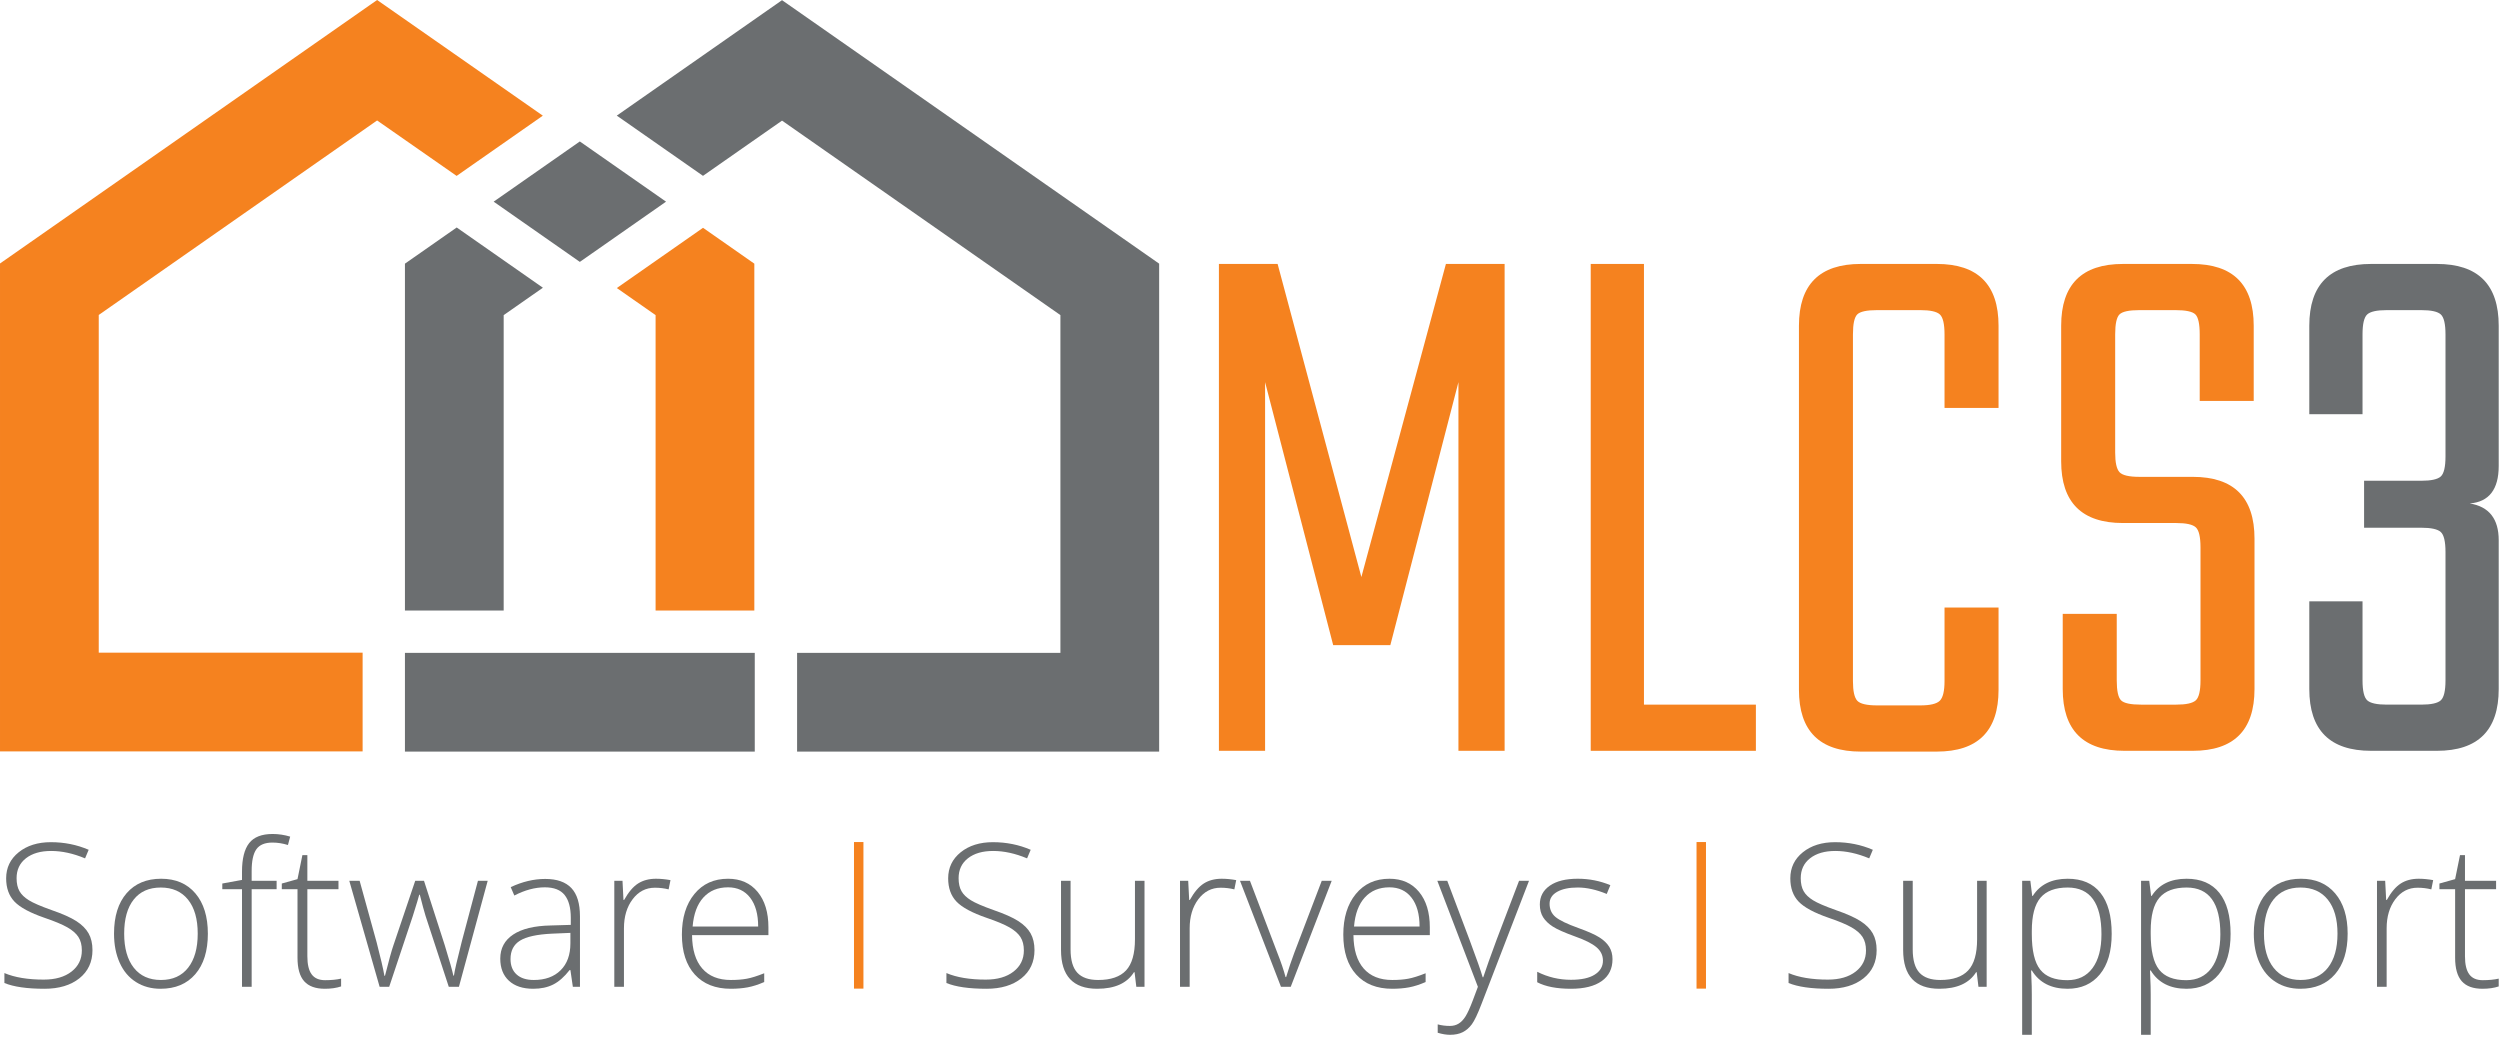
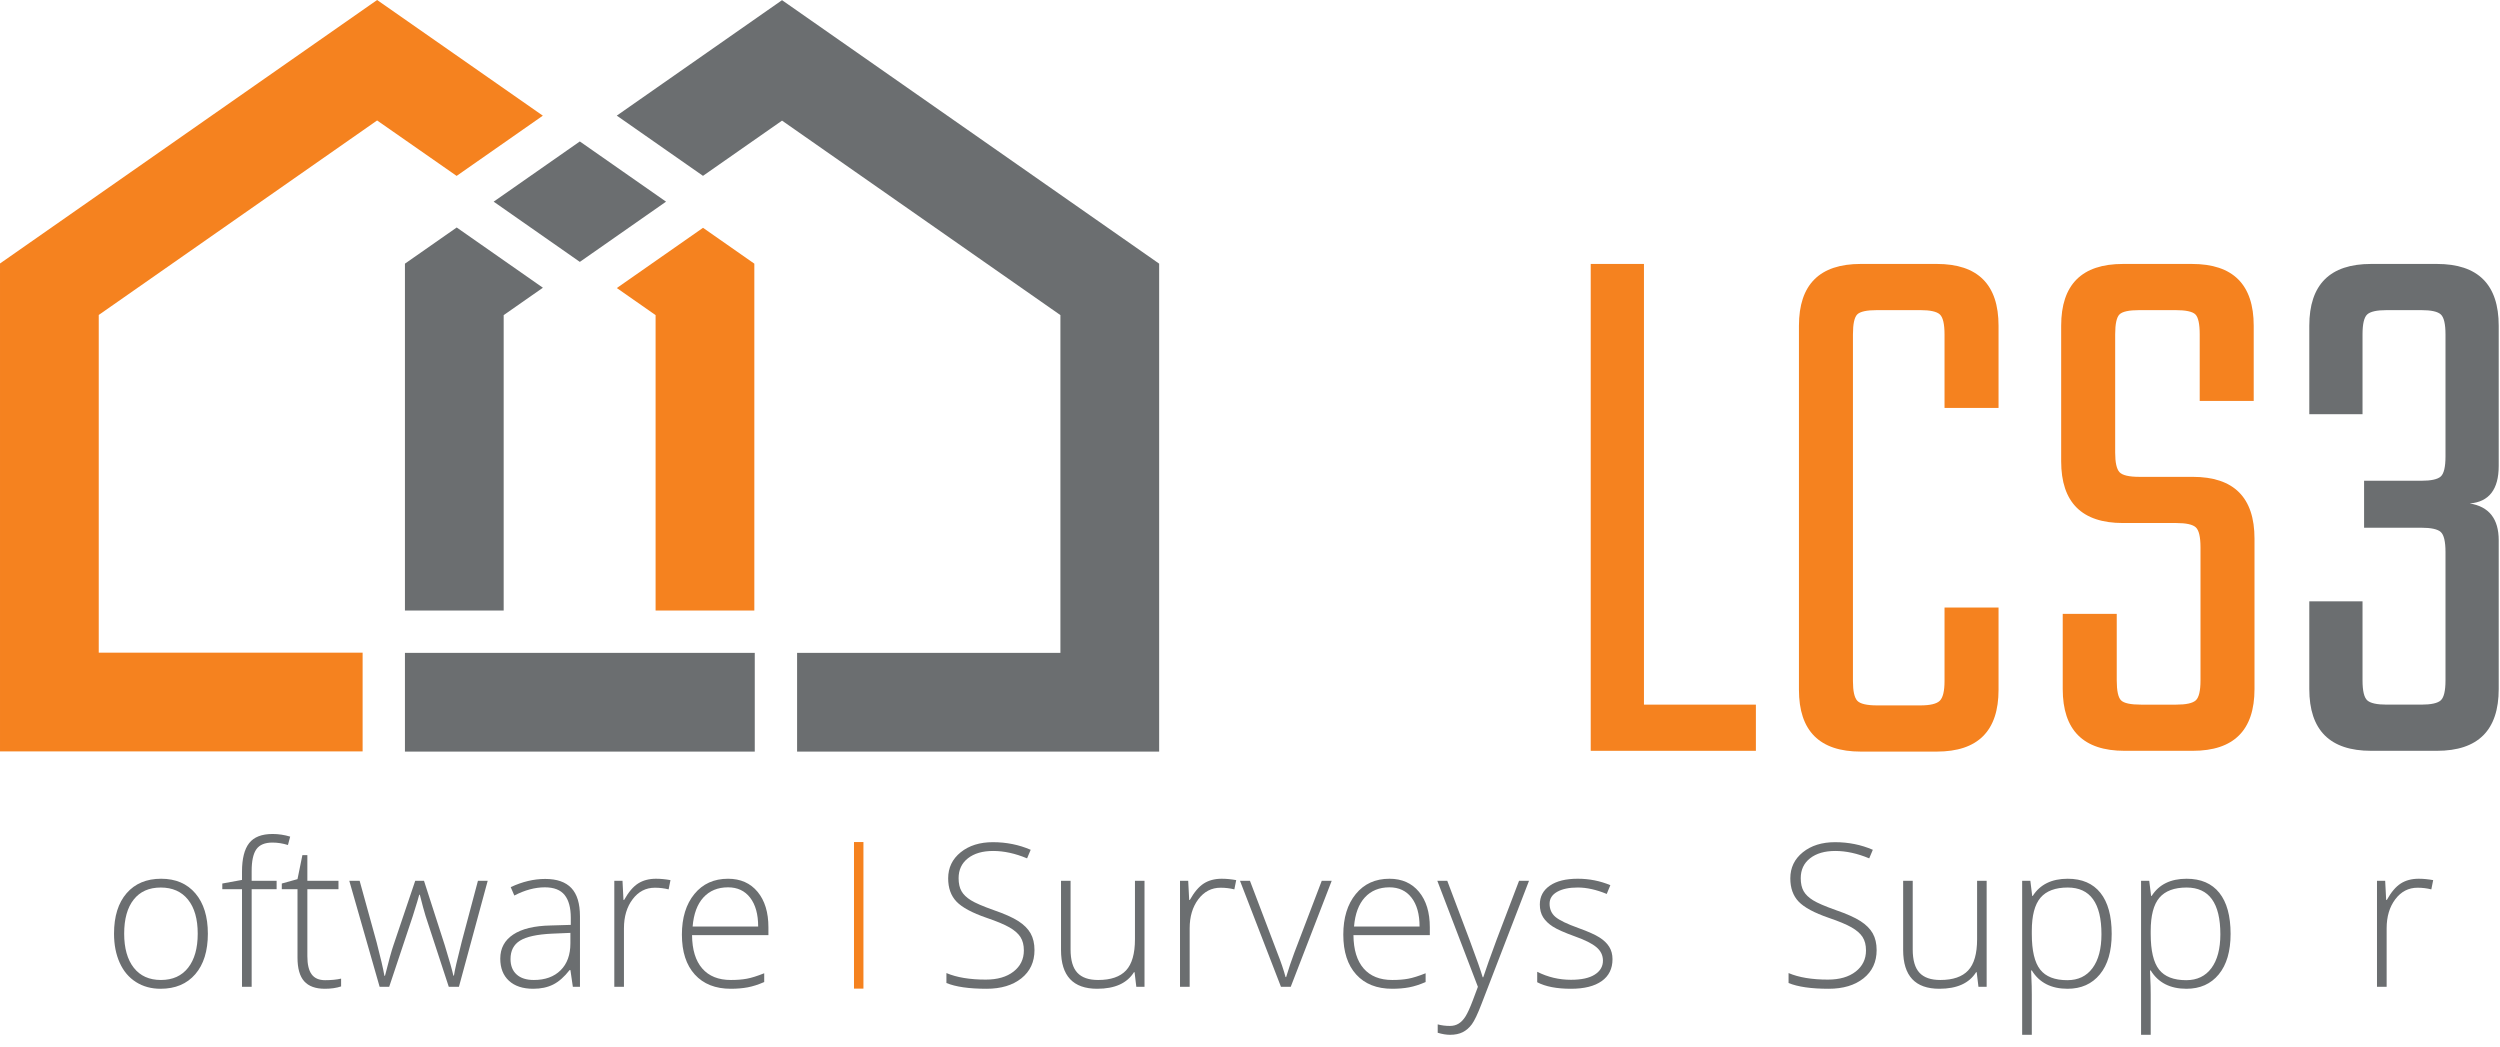
<svg xmlns="http://www.w3.org/2000/svg" width="100%" height="100%" viewBox="0 0 191 80" version="1.1" xml:space="preserve" style="fill-rule:evenodd;clip-rule:evenodd;stroke-linejoin:round;stroke-miterlimit:1.414;">
  <g>
    <path d="M57.664,49.878l0,7.544l-26.727,0l0,-7.544l26.727,0Zm30.895,7.544l0,-37.278l-28.812,-20.131l-12.625,8.821l5.621,3.927l0.965,0.674l6.039,-4.219l21.268,14.859l0,25.803l-20.118,0l0,7.544l27.662,0Zm-53.667,-40.042c0,0 -3.955,2.764 -3.955,2.764l0,26.5l7.544,0l0,-22.569l2.996,-2.093l-6.585,-4.602Zm9.407,-6.573l-6.584,4.6l6.585,4.602l6.585,-4.602l-5.615,-3.922l-0.971,-0.678Z" style="fill:#6b6e70;fill-rule:nonzero;" />
    <path d="M57.631,46.644l-7.544,0l0,-22.569l-2.962,-2.069l6.586,-4.602l3.92,2.74l0,26.5Z" style="fill:#f5821f;fill-rule:nonzero;" />
    <path d="M41.472,8.838l-5.61,3.919l-0.976,0.682l-6.075,-4.236l-21.267,14.86l0,25.802l20.16,0l0,7.544l-27.704,0l0,-37.278l28.811,-20.131l12.661,8.838Z" style="fill:#f5821f;fill-rule:nonzero;" />
-     <path d="M96.653,57.362l-3.528,0l0,-37.197l4.485,0l6.399,23.921l6.459,-23.921l4.485,0l0,37.197l-3.528,0l0,-28.167l-5.203,20.094l-4.366,0l-5.203,-20.094l0,28.167Z" style="fill:#f5821f;fill-rule:nonzero;" />
    <path d="M125.598,53.834l8.552,0l0,3.528l-12.619,0l0,-37.197l4.067,0l0,33.669Z" style="fill:#f5821f;fill-rule:nonzero;" />
    <path d="M152.689,31.168l-4.127,0l0,-5.621c0,-0.797 -0.119,-1.306 -0.359,-1.525c-0.239,-0.219 -0.737,-0.329 -1.495,-0.329l-3.289,0c-0.797,0 -1.306,0.11 -1.525,0.329c-0.219,0.219 -0.329,0.728 -0.329,1.525l0,26.493c0,0.757 0.11,1.255 0.329,1.495c0.219,0.239 0.728,0.358 1.525,0.358l3.289,0c0.758,0 1.256,-0.119 1.495,-0.358c0.24,-0.24 0.359,-0.738 0.359,-1.495l0,-5.622l4.127,0l0,6.279c0,3.15 -1.575,4.725 -4.725,4.725l-5.801,0c-3.149,0 -4.724,-1.575 -4.724,-4.725l0,-27.808c0,-3.149 1.575,-4.724 4.724,-4.724l5.801,0c3.15,0 4.725,1.575 4.725,4.724l0,6.279Z" style="fill:#f5821f;fill-rule:nonzero;" />
    <path d="M168.118,51.98l0,-10.167c0,-0.797 -0.12,-1.305 -0.359,-1.525c-0.239,-0.219 -0.738,-0.329 -1.495,-0.329l-4.067,0c-3.149,0 -4.724,-1.574 -4.724,-4.724l0,-10.346c0,-3.149 1.575,-4.724 4.724,-4.724l5.263,0c3.149,0 4.724,1.575 4.724,4.724l0,5.741l-4.126,0l0,-5.083c0,-0.797 -0.11,-1.306 -0.329,-1.525c-0.219,-0.219 -0.728,-0.329 -1.525,-0.329l-2.751,0c-0.797,0 -1.306,0.11 -1.525,0.329c-0.219,0.219 -0.329,0.728 -0.329,1.525l0,9.03c0,0.758 0.11,1.256 0.329,1.495c0.219,0.239 0.728,0.359 1.525,0.359l4.067,0c3.149,0 4.724,1.575 4.724,4.725l0,11.482c0,3.149 -1.575,4.724 -4.724,4.724l-5.203,0c-3.15,0 -4.725,-1.575 -4.725,-4.724l0,-5.741l4.127,0l0,5.083c0,0.797 0.109,1.305 0.329,1.525c0.219,0.219 0.727,0.329 1.525,0.329l2.691,0c0.757,0 1.256,-0.11 1.495,-0.329c0.239,-0.22 0.359,-0.728 0.359,-1.525Z" style="fill:#f5821f;fill-rule:nonzero;" />
    <path d="M180.497,25.547l0,6.1l-4.067,0l0,-6.758c0,-3.149 1.575,-4.724 4.725,-4.724l5.023,0c3.15,0 4.724,1.575 4.724,4.724l0,10.705c0,1.794 -0.737,2.751 -2.212,2.87c1.475,0.24 2.212,1.177 2.212,2.811l0,11.363c0,3.149 -1.574,4.724 -4.724,4.724l-5.023,0c-3.15,0 -4.725,-1.575 -4.725,-4.724l0,-6.698l4.067,0l0,6.04c0,0.797 0.119,1.305 0.359,1.525c0.239,0.219 0.737,0.329 1.495,0.329l2.631,0c0.757,0 1.256,-0.11 1.495,-0.329c0.239,-0.22 0.359,-0.728 0.359,-1.525l0,-9.808c0,-0.797 -0.12,-1.306 -0.359,-1.525c-0.239,-0.219 -0.738,-0.329 -1.495,-0.329l-4.366,0l0,-3.588l4.366,0c0.757,0 1.256,-0.11 1.495,-0.329c0.239,-0.219 0.359,-0.727 0.359,-1.525l0,-9.329c0,-0.797 -0.12,-1.306 -0.359,-1.525c-0.239,-0.219 -0.738,-0.329 -1.495,-0.329l-2.631,0c-0.758,0 -1.256,0.11 -1.495,0.329c-0.24,0.219 -0.359,0.728 -0.359,1.525Z" style="fill:#6b6e70;fill-rule:nonzero;" />
-     <path d="M7.065,72.584c0,0.909 -0.334,1.629 -1.002,2.161c-0.668,0.531 -1.556,0.797 -2.664,0.797c-1.331,0 -2.352,-0.147 -3.063,-0.44l0,-0.76c0.785,0.333 1.786,0.5 3.003,0.5c0.895,0 1.604,-0.205 2.128,-0.615c0.524,-0.41 0.786,-0.948 0.786,-1.614c0,-0.412 -0.087,-0.753 -0.261,-1.024c-0.174,-0.271 -0.457,-0.518 -0.849,-0.742c-0.393,-0.223 -0.969,-0.464 -1.729,-0.722c-1.113,-0.383 -1.882,-0.797 -2.306,-1.241c-0.425,-0.445 -0.638,-1.037 -0.638,-1.777c0,-0.815 0.32,-1.48 0.958,-1.994c0.638,-0.514 1.459,-0.771 2.463,-0.771c1.023,0 1.984,0.194 2.884,0.581l-0.276,0.656c-0.904,-0.378 -1.769,-0.566 -2.593,-0.566c-0.805,0 -1.446,0.186 -1.923,0.558c-0.477,0.373 -0.715,0.88 -0.715,1.521c0,0.402 0.073,0.732 0.22,0.991c0.146,0.258 0.386,0.49 0.719,0.696c0.333,0.207 0.904,0.454 1.714,0.742c0.849,0.293 1.487,0.577 1.915,0.853c0.427,0.276 0.739,0.589 0.935,0.939c0.196,0.35 0.294,0.774 0.294,1.271Z" style="fill:#6b6e70;fill-rule:nonzero;" />
    <path d="M15.881,71.332c0,1.321 -0.321,2.353 -0.961,3.096c-0.641,0.743 -1.526,1.114 -2.653,1.114c-0.711,0 -1.337,-0.171 -1.878,-0.514c-0.542,-0.343 -0.957,-0.835 -1.245,-1.476c-0.288,-0.64 -0.432,-1.381 -0.432,-2.22c0,-1.322 0.321,-2.351 0.961,-3.089c0.641,-0.738 1.521,-1.107 2.638,-1.107c1.113,0 1.986,0.374 2.62,1.122c0.633,0.748 0.95,1.772 0.95,3.074Zm-6.394,0c0,1.113 0.245,1.981 0.734,2.604c0.489,0.624 1.181,0.935 2.075,0.935c0.895,0 1.586,-0.311 2.076,-0.935c0.489,-0.623 0.734,-1.491 0.734,-2.604c0,-1.118 -0.247,-1.985 -0.742,-2.601c-0.494,-0.616 -1.188,-0.924 -2.082,-0.924c-0.895,0 -1.584,0.307 -2.068,0.92c-0.485,0.614 -0.727,1.482 -0.727,2.605Z" style="fill:#6b6e70;fill-rule:nonzero;" />
    <path d="M21.134,67.934l-1.907,0l0,7.459l-0.738,0l0,-7.459l-1.505,0l0,-0.433l1.505,-0.275l0,-0.626c0,-0.994 0.183,-1.723 0.548,-2.187c0.365,-0.465 0.962,-0.697 1.792,-0.697c0.447,0 0.894,0.067 1.341,0.201l-0.171,0.641c-0.398,-0.124 -0.793,-0.186 -1.185,-0.186c-0.576,0 -0.985,0.17 -1.226,0.51c-0.241,0.34 -0.361,0.893 -0.361,1.658l0,0.753l1.907,0l0,0.641Z" style="fill:#6b6e70;fill-rule:nonzero;" />
    <path d="M24.838,74.886c0.467,0 0.874,-0.039 1.222,-0.119l0,0.596c-0.358,0.119 -0.77,0.179 -1.237,0.179c-0.715,0 -1.243,-0.191 -1.583,-0.574c-0.341,-0.382 -0.511,-0.983 -0.511,-1.803l0,-5.231l-1.2,0l0,-0.433l1.2,-0.335l0.373,-1.833l0.38,0l0,1.96l2.377,0l0,0.641l-2.377,0l0,5.127c0,0.621 0.109,1.08 0.328,1.378c0.218,0.298 0.561,0.447 1.028,0.447Z" style="fill:#6b6e70;fill-rule:nonzero;" />
    <path d="M34.287,75.393l-1.774,-5.417c-0.114,-0.368 -0.26,-0.907 -0.439,-1.618l-0.045,0l-0.157,0.552l-0.335,1.08l-1.803,5.403l-0.73,0l-2.318,-8.1l0.79,0l1.297,4.695c0.303,1.162 0.501,2.016 0.596,2.563l0.044,0c0.293,-1.163 0.507,-1.935 0.641,-2.318l1.669,-4.94l0.671,0l1.587,4.926c0.358,1.167 0.577,1.939 0.656,2.317l0.045,0c0.04,-0.323 0.238,-1.187 0.596,-2.593l1.237,-4.65l0.745,0l-2.198,8.1l-0.775,0Z" style="fill:#6b6e70;fill-rule:nonzero;" />
    <path d="M43.766,75.393l-0.187,-1.282l-0.059,0c-0.408,0.522 -0.826,0.891 -1.256,1.107c-0.43,0.216 -0.938,0.324 -1.524,0.324c-0.795,0 -1.413,-0.204 -1.855,-0.611c-0.442,-0.407 -0.664,-0.971 -0.664,-1.692c0,-0.789 0.33,-1.403 0.988,-1.84c0.658,-0.437 1.611,-0.668 2.858,-0.693l1.542,-0.045l0,-0.536c0,-0.77 -0.156,-1.352 -0.469,-1.744c-0.313,-0.393 -0.818,-0.589 -1.513,-0.589c-0.75,0 -1.528,0.209 -2.332,0.626l-0.276,-0.641c0.889,-0.417 1.768,-0.626 2.638,-0.626c0.889,0 1.553,0.231 1.993,0.693c0.44,0.462 0.66,1.183 0.66,2.161l0,5.388l-0.544,0Zm-2.981,-0.522c0.864,0 1.546,-0.247 2.045,-0.741c0.5,-0.494 0.749,-1.181 0.749,-2.061l0,-0.797l-1.415,0.06c-1.138,0.054 -1.949,0.232 -2.434,0.533c-0.484,0.3 -0.726,0.768 -0.726,1.404c0,0.507 0.155,0.901 0.466,1.181c0.31,0.281 0.749,0.421 1.315,0.421Z" style="fill:#6b6e70;fill-rule:nonzero;" />
    <path d="M50.122,67.136c0.343,0 0.71,0.035 1.103,0.105l-0.142,0.708c-0.337,-0.085 -0.688,-0.127 -1.05,-0.127c-0.691,0 -1.257,0.293 -1.699,0.879c-0.443,0.586 -0.664,1.327 -0.664,2.221l0,4.471l-0.737,0l0,-8.1l0.626,0l0.074,1.46l0.052,0c0.333,-0.596 0.688,-1.014 1.066,-1.255c0.378,-0.241 0.835,-0.362 1.371,-0.362Z" style="fill:#6b6e70;fill-rule:nonzero;" />
    <path d="M55.838,75.542c-1.178,0 -2.096,-0.363 -2.754,-1.088c-0.658,-0.725 -0.987,-1.741 -0.987,-3.048c0,-1.291 0.318,-2.326 0.954,-3.103c0.636,-0.778 1.493,-1.167 2.571,-1.167c0.953,0 1.706,0.333 2.257,0.999c0.552,0.666 0.828,1.57 0.828,2.712l0,0.597l-5.835,0c0.01,1.112 0.269,1.962 0.779,2.548c0.509,0.586 1.238,0.879 2.187,0.879c0.462,0 0.868,-0.032 1.218,-0.097c0.35,-0.064 0.794,-0.203 1.33,-0.417l0,0.671c-0.457,0.199 -0.879,0.334 -1.267,0.406c-0.387,0.072 -0.814,0.108 -1.281,0.108Zm-0.216,-7.75c-0.78,0 -1.406,0.257 -1.878,0.771c-0.472,0.515 -0.748,1.256 -0.827,2.225l5.007,0c0,-0.939 -0.204,-1.673 -0.611,-2.202c-0.407,-0.529 -0.971,-0.794 -1.691,-0.794Z" style="fill:#6b6e70;fill-rule:nonzero;" />
    <path d="M79.035,72.584c0,0.909 -0.334,1.629 -1.002,2.161c-0.668,0.531 -1.556,0.797 -2.664,0.797c-1.331,0 -2.352,-0.147 -3.063,-0.44l0,-0.76c0.785,0.333 1.786,0.5 3.003,0.5c0.895,0 1.604,-0.205 2.128,-0.615c0.524,-0.41 0.786,-0.948 0.786,-1.614c0,-0.412 -0.087,-0.753 -0.261,-1.024c-0.174,-0.271 -0.457,-0.518 -0.849,-0.742c-0.393,-0.223 -0.969,-0.464 -1.729,-0.722c-1.113,-0.383 -1.882,-0.797 -2.306,-1.241c-0.425,-0.445 -0.638,-1.037 -0.638,-1.777c0,-0.815 0.32,-1.48 0.958,-1.994c0.638,-0.514 1.459,-0.771 2.463,-0.771c1.023,0 1.984,0.194 2.884,0.581l-0.276,0.656c-0.904,-0.378 -1.769,-0.566 -2.593,-0.566c-0.805,0 -1.446,0.186 -1.923,0.558c-0.477,0.373 -0.715,0.88 -0.715,1.521c0,0.402 0.073,0.732 0.22,0.991c0.146,0.258 0.386,0.49 0.719,0.696c0.333,0.207 0.904,0.454 1.714,0.742c0.849,0.293 1.487,0.577 1.915,0.853c0.427,0.276 0.739,0.589 0.935,0.939c0.196,0.35 0.294,0.774 0.294,1.271Z" style="fill:#6b6e70;fill-rule:nonzero;" />
    <path d="M81.792,67.293l0,5.246c0,0.815 0.172,1.407 0.515,1.777c0.342,0.37 0.874,0.555 1.594,0.555c0.964,0 1.673,-0.243 2.128,-0.73c0.454,-0.487 0.682,-1.279 0.682,-2.377l0,-4.471l0.73,0l0,8.1l-0.626,0l-0.134,-1.118l-0.045,0c-0.526,0.845 -1.463,1.267 -2.809,1.267c-1.843,0 -2.765,-0.986 -2.765,-2.958l0,-5.291l0.73,0Z" style="fill:#6b6e70;fill-rule:nonzero;" />
    <path d="M93.343,67.136c0.343,0 0.71,0.035 1.103,0.105l-0.142,0.708c-0.338,-0.085 -0.688,-0.127 -1.051,-0.127c-0.69,0 -1.256,0.293 -1.699,0.879c-0.442,0.586 -0.663,1.327 -0.663,2.221l0,4.471l-0.738,0l0,-8.1l0.626,0l0.075,1.46l0.052,0c0.333,-0.596 0.688,-1.014 1.066,-1.255c0.377,-0.241 0.834,-0.362 1.371,-0.362Z" style="fill:#6b6e70;fill-rule:nonzero;" />
    <path d="M97.866,75.393l-3.13,-8.1l0.76,0l2.094,5.507c0.279,0.705 0.487,1.321 0.626,1.848l0.045,0c0.204,-0.676 0.412,-1.297 0.626,-1.863l2.094,-5.492l0.76,0l-3.13,8.1l-0.745,0Z" style="fill:#6b6e70;fill-rule:nonzero;" />
    <path d="M106.369,75.542c-1.178,0 -2.096,-0.363 -2.754,-1.088c-0.658,-0.725 -0.987,-1.741 -0.987,-3.048c0,-1.291 0.318,-2.326 0.954,-3.103c0.636,-0.778 1.493,-1.167 2.571,-1.167c0.953,0 1.706,0.333 2.257,0.999c0.552,0.666 0.828,1.57 0.828,2.712l0,0.597l-5.835,0c0.01,1.112 0.269,1.962 0.779,2.548c0.509,0.586 1.238,0.879 2.187,0.879c0.462,0 0.868,-0.032 1.218,-0.097c0.35,-0.064 0.794,-0.203 1.33,-0.417l0,0.671c-0.457,0.199 -0.879,0.334 -1.267,0.406c-0.387,0.072 -0.814,0.108 -1.281,0.108Zm-0.216,-7.75c-0.78,0 -1.406,0.257 -1.878,0.771c-0.472,0.515 -0.748,1.256 -0.827,2.225l5.007,0c0,-0.939 -0.204,-1.673 -0.611,-2.202c-0.407,-0.529 -0.971,-0.794 -1.691,-0.794Z" style="fill:#6b6e70;fill-rule:nonzero;" />
    <path d="M109.811,67.293l0.76,0l1.714,4.545c0.522,1.396 0.852,2.338 0.992,2.825l0.044,0c0.209,-0.641 0.549,-1.597 1.021,-2.869l1.714,-4.501l0.76,0l-3.629,9.412c-0.293,0.765 -0.539,1.281 -0.738,1.55c-0.198,0.268 -0.431,0.469 -0.696,0.603c-0.266,0.134 -0.588,0.201 -0.965,0.201c-0.284,0 -0.599,-0.052 -0.947,-0.156l0,-0.641c0.288,0.079 0.599,0.119 0.932,0.119c0.253,0 0.477,-0.059 0.67,-0.179c0.194,-0.119 0.369,-0.304 0.526,-0.555c0.156,-0.251 0.338,-0.648 0.544,-1.192c0.206,-0.544 0.339,-0.898 0.398,-1.062l-3.1,-8.1Z" style="fill:#6b6e70;fill-rule:nonzero;" />
    <path d="M123.195,73.284c0,0.725 -0.276,1.283 -0.827,1.673c-0.552,0.39 -1.334,0.585 -2.348,0.585c-1.083,0 -1.942,-0.166 -2.578,-0.499l0,-0.798c0.815,0.408 1.674,0.611 2.578,0.611c0.8,0 1.408,-0.132 1.822,-0.398c0.415,-0.266 0.623,-0.62 0.623,-1.062c0,-0.407 -0.166,-0.75 -0.496,-1.028c-0.33,-0.279 -0.873,-0.552 -1.628,-0.82c-0.81,-0.293 -1.379,-0.545 -1.707,-0.757c-0.327,-0.211 -0.575,-0.449 -0.741,-0.715c-0.166,-0.266 -0.25,-0.59 -0.25,-0.972c0,-0.606 0.255,-1.086 0.764,-1.439c0.509,-0.352 1.221,-0.529 2.135,-0.529c0.874,0 1.704,0.164 2.489,0.492l-0.276,0.671c-0.795,-0.328 -1.532,-0.492 -2.213,-0.492c-0.661,0 -1.185,0.109 -1.572,0.328c-0.388,0.218 -0.582,0.522 -0.582,0.909c0,0.422 0.151,0.76 0.451,1.013c0.301,0.254 0.888,0.537 1.763,0.85c0.73,0.263 1.262,0.501 1.594,0.712c0.333,0.211 0.583,0.45 0.749,0.719c0.167,0.268 0.25,0.583 0.25,0.946Z" style="fill:#6b6e70;fill-rule:nonzero;" />
    <path d="M143.375,72.584c0,0.909 -0.335,1.629 -1.003,2.161c-0.668,0.531 -1.556,0.797 -2.664,0.797c-1.331,0 -2.352,-0.147 -3.062,-0.44l0,-0.76c0.784,0.333 1.785,0.5 3.003,0.5c0.894,0 1.603,-0.205 2.127,-0.615c0.524,-0.41 0.786,-0.948 0.786,-1.614c0,-0.412 -0.087,-0.753 -0.261,-1.024c-0.173,-0.271 -0.457,-0.518 -0.849,-0.742c-0.393,-0.223 -0.969,-0.464 -1.729,-0.722c-1.113,-0.383 -1.881,-0.797 -2.306,-1.241c-0.425,-0.445 -0.637,-1.037 -0.637,-1.777c0,-0.815 0.319,-1.48 0.957,-1.994c0.639,-0.514 1.46,-0.771 2.463,-0.771c1.023,0 1.985,0.194 2.884,0.581l-0.276,0.656c-0.904,-0.378 -1.768,-0.566 -2.593,-0.566c-0.805,0 -1.446,0.186 -1.923,0.558c-0.477,0.373 -0.715,0.88 -0.715,1.521c0,0.402 0.073,0.732 0.22,0.991c0.146,0.258 0.386,0.49 0.719,0.696c0.333,0.207 0.904,0.454 1.714,0.742c0.849,0.293 1.488,0.577 1.915,0.853c0.427,0.276 0.739,0.589 0.935,0.939c0.196,0.35 0.295,0.774 0.295,1.271Z" style="fill:#6b6e70;fill-rule:nonzero;" />
    <path d="M146.132,67.293l0,5.246c0,0.815 0.171,1.407 0.514,1.777c0.343,0.37 0.874,0.555 1.595,0.555c0.963,0 1.673,-0.243 2.127,-0.73c0.455,-0.487 0.682,-1.279 0.682,-2.377l0,-4.471l0.73,0l0,8.1l-0.626,0l-0.134,-1.118l-0.045,0c-0.526,0.845 -1.463,1.267 -2.809,1.267c-1.843,0 -2.765,-0.986 -2.765,-2.958l0,-5.291l0.731,0Z" style="fill:#6b6e70;fill-rule:nonzero;" />
    <path d="M157.958,75.542c-1.247,0 -2.156,-0.467 -2.728,-1.401l-0.052,0l0.023,0.626c0.019,0.368 0.029,0.77 0.029,1.207l0,3.085l-0.737,0l0,-11.766l0.626,0l0.141,1.155l0.045,0c0.556,-0.874 1.446,-1.312 2.668,-1.312c1.093,0 1.926,0.359 2.5,1.077c0.574,0.718 0.86,1.763 0.86,3.134c0,1.331 -0.301,2.363 -0.905,3.096c-0.604,0.733 -1.427,1.099 -2.47,1.099Zm-0.015,-0.656c0.83,0 1.472,-0.308 1.926,-0.924c0.455,-0.616 0.682,-1.478 0.682,-2.586c0,-2.379 -0.859,-3.569 -2.578,-3.569c-0.944,0 -1.637,0.26 -2.079,0.779c-0.442,0.519 -0.664,1.365 -0.664,2.537l0,0.239c0,1.266 0.213,2.171 0.638,2.712c0.424,0.542 1.116,0.812 2.075,0.812Z" style="fill:#6b6e70;fill-rule:nonzero;" />
    <path d="M167.042,75.542c-1.247,0 -2.156,-0.467 -2.728,-1.401l-0.052,0l0.022,0.626c0.02,0.368 0.03,0.77 0.03,1.207l0,3.085l-0.737,0l0,-11.766l0.625,0l0.142,1.155l0.045,0c0.556,-0.874 1.445,-1.312 2.668,-1.312c1.092,0 1.926,0.359 2.5,1.077c0.573,0.718 0.86,1.763 0.86,3.134c0,1.331 -0.301,2.363 -0.905,3.096c-0.604,0.733 -1.427,1.099 -2.47,1.099Zm-0.015,-0.656c0.829,0 1.471,-0.308 1.926,-0.924c0.455,-0.616 0.682,-1.478 0.682,-2.586c0,-2.379 -0.86,-3.569 -2.578,-3.569c-0.944,0 -1.637,0.26 -2.08,0.779c-0.442,0.519 -0.663,1.365 -0.663,2.537l0,0.239c0,1.266 0.213,2.171 0.637,2.712c0.425,0.542 1.117,0.812 2.076,0.812Z" style="fill:#6b6e70;fill-rule:nonzero;" />
-     <path d="M179.36,71.332c0,1.321 -0.321,2.353 -0.962,3.096c-0.641,0.743 -1.525,1.114 -2.653,1.114c-0.71,0 -1.336,-0.171 -1.877,-0.514c-0.542,-0.343 -0.957,-0.835 -1.245,-1.476c-0.288,-0.64 -0.432,-1.381 -0.432,-2.22c0,-1.322 0.32,-2.351 0.961,-3.089c0.641,-0.738 1.52,-1.107 2.638,-1.107c1.113,0 1.986,0.374 2.619,1.122c0.634,0.748 0.951,1.772 0.951,3.074Zm-6.394,0c0,1.113 0.245,1.981 0.734,2.604c0.489,0.624 1.181,0.935 2.075,0.935c0.894,0 1.586,-0.311 2.076,-0.935c0.489,-0.623 0.734,-1.491 0.734,-2.604c0,-1.118 -0.248,-1.985 -0.742,-2.601c-0.494,-0.616 -1.189,-0.924 -2.083,-0.924c-0.894,0 -1.583,0.307 -2.068,0.92c-0.484,0.614 -0.726,1.482 -0.726,2.605Z" style="fill:#6b6e70;fill-rule:nonzero;" />
    <path d="M184.792,67.136c0.343,0 0.71,0.035 1.103,0.105l-0.142,0.708c-0.338,-0.085 -0.688,-0.127 -1.051,-0.127c-0.69,0 -1.256,0.293 -1.699,0.879c-0.442,0.586 -0.663,1.327 -0.663,2.221l0,4.471l-0.737,0l0,-8.1l0.625,0l0.075,1.46l0.052,0c0.333,-0.596 0.688,-1.014 1.066,-1.255c0.377,-0.241 0.834,-0.362 1.371,-0.362Z" style="fill:#6b6e70;fill-rule:nonzero;" />
-     <path d="M189.68,74.886c0.467,0 0.875,-0.039 1.222,-0.119l0,0.596c-0.357,0.119 -0.77,0.179 -1.237,0.179c-0.715,0 -1.243,-0.191 -1.583,-0.574c-0.34,-0.382 -0.511,-0.983 -0.511,-1.803l0,-5.231l-1.199,0l0,-0.433l1.199,-0.335l0.373,-1.833l0.38,0l0,1.96l2.377,0l0,0.641l-2.377,0l0,5.127c0,0.621 0.109,1.08 0.328,1.378c0.219,0.298 0.561,0.447 1.028,0.447Z" style="fill:#6b6e70;fill-rule:nonzero;" />
-     <rect x="129.615" y="64.332" width="0.722" height="11.199" style="fill:#f5821f;fill-rule:nonzero;" />
    <rect x="65.245" y="64.332" width="0.722" height="11.199" style="fill:#f5821f;fill-rule:nonzero;" />
  </g>
</svg>